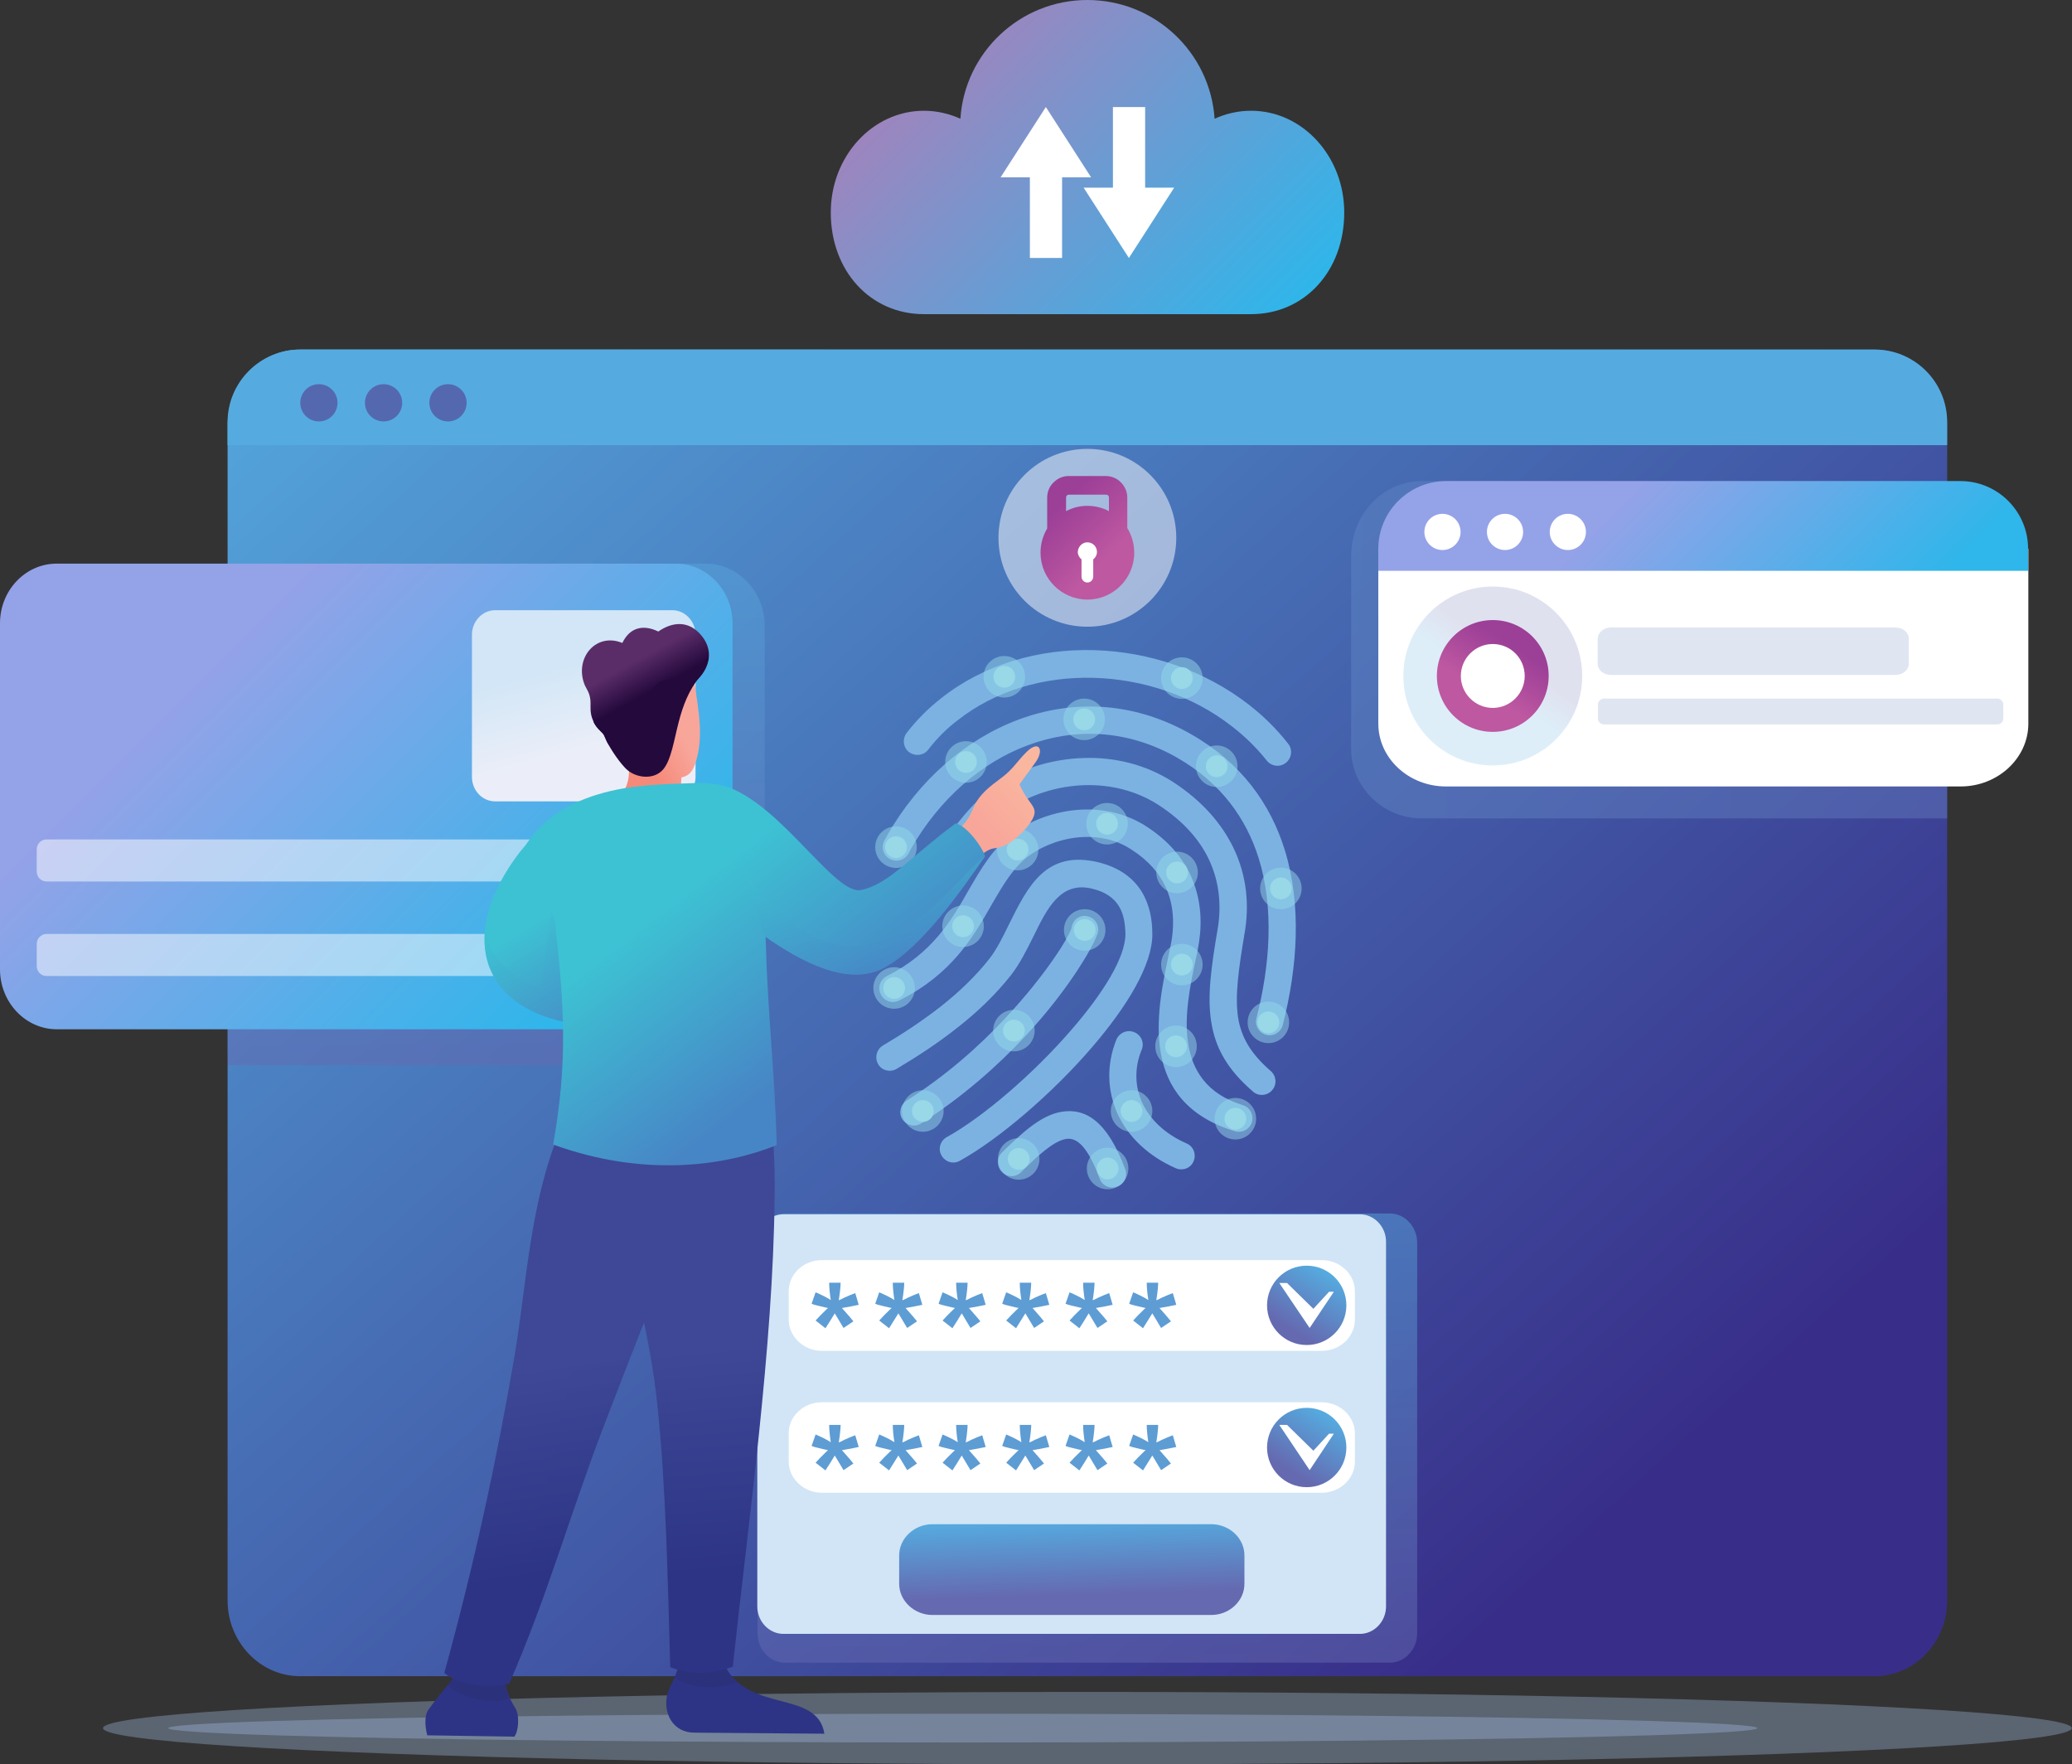
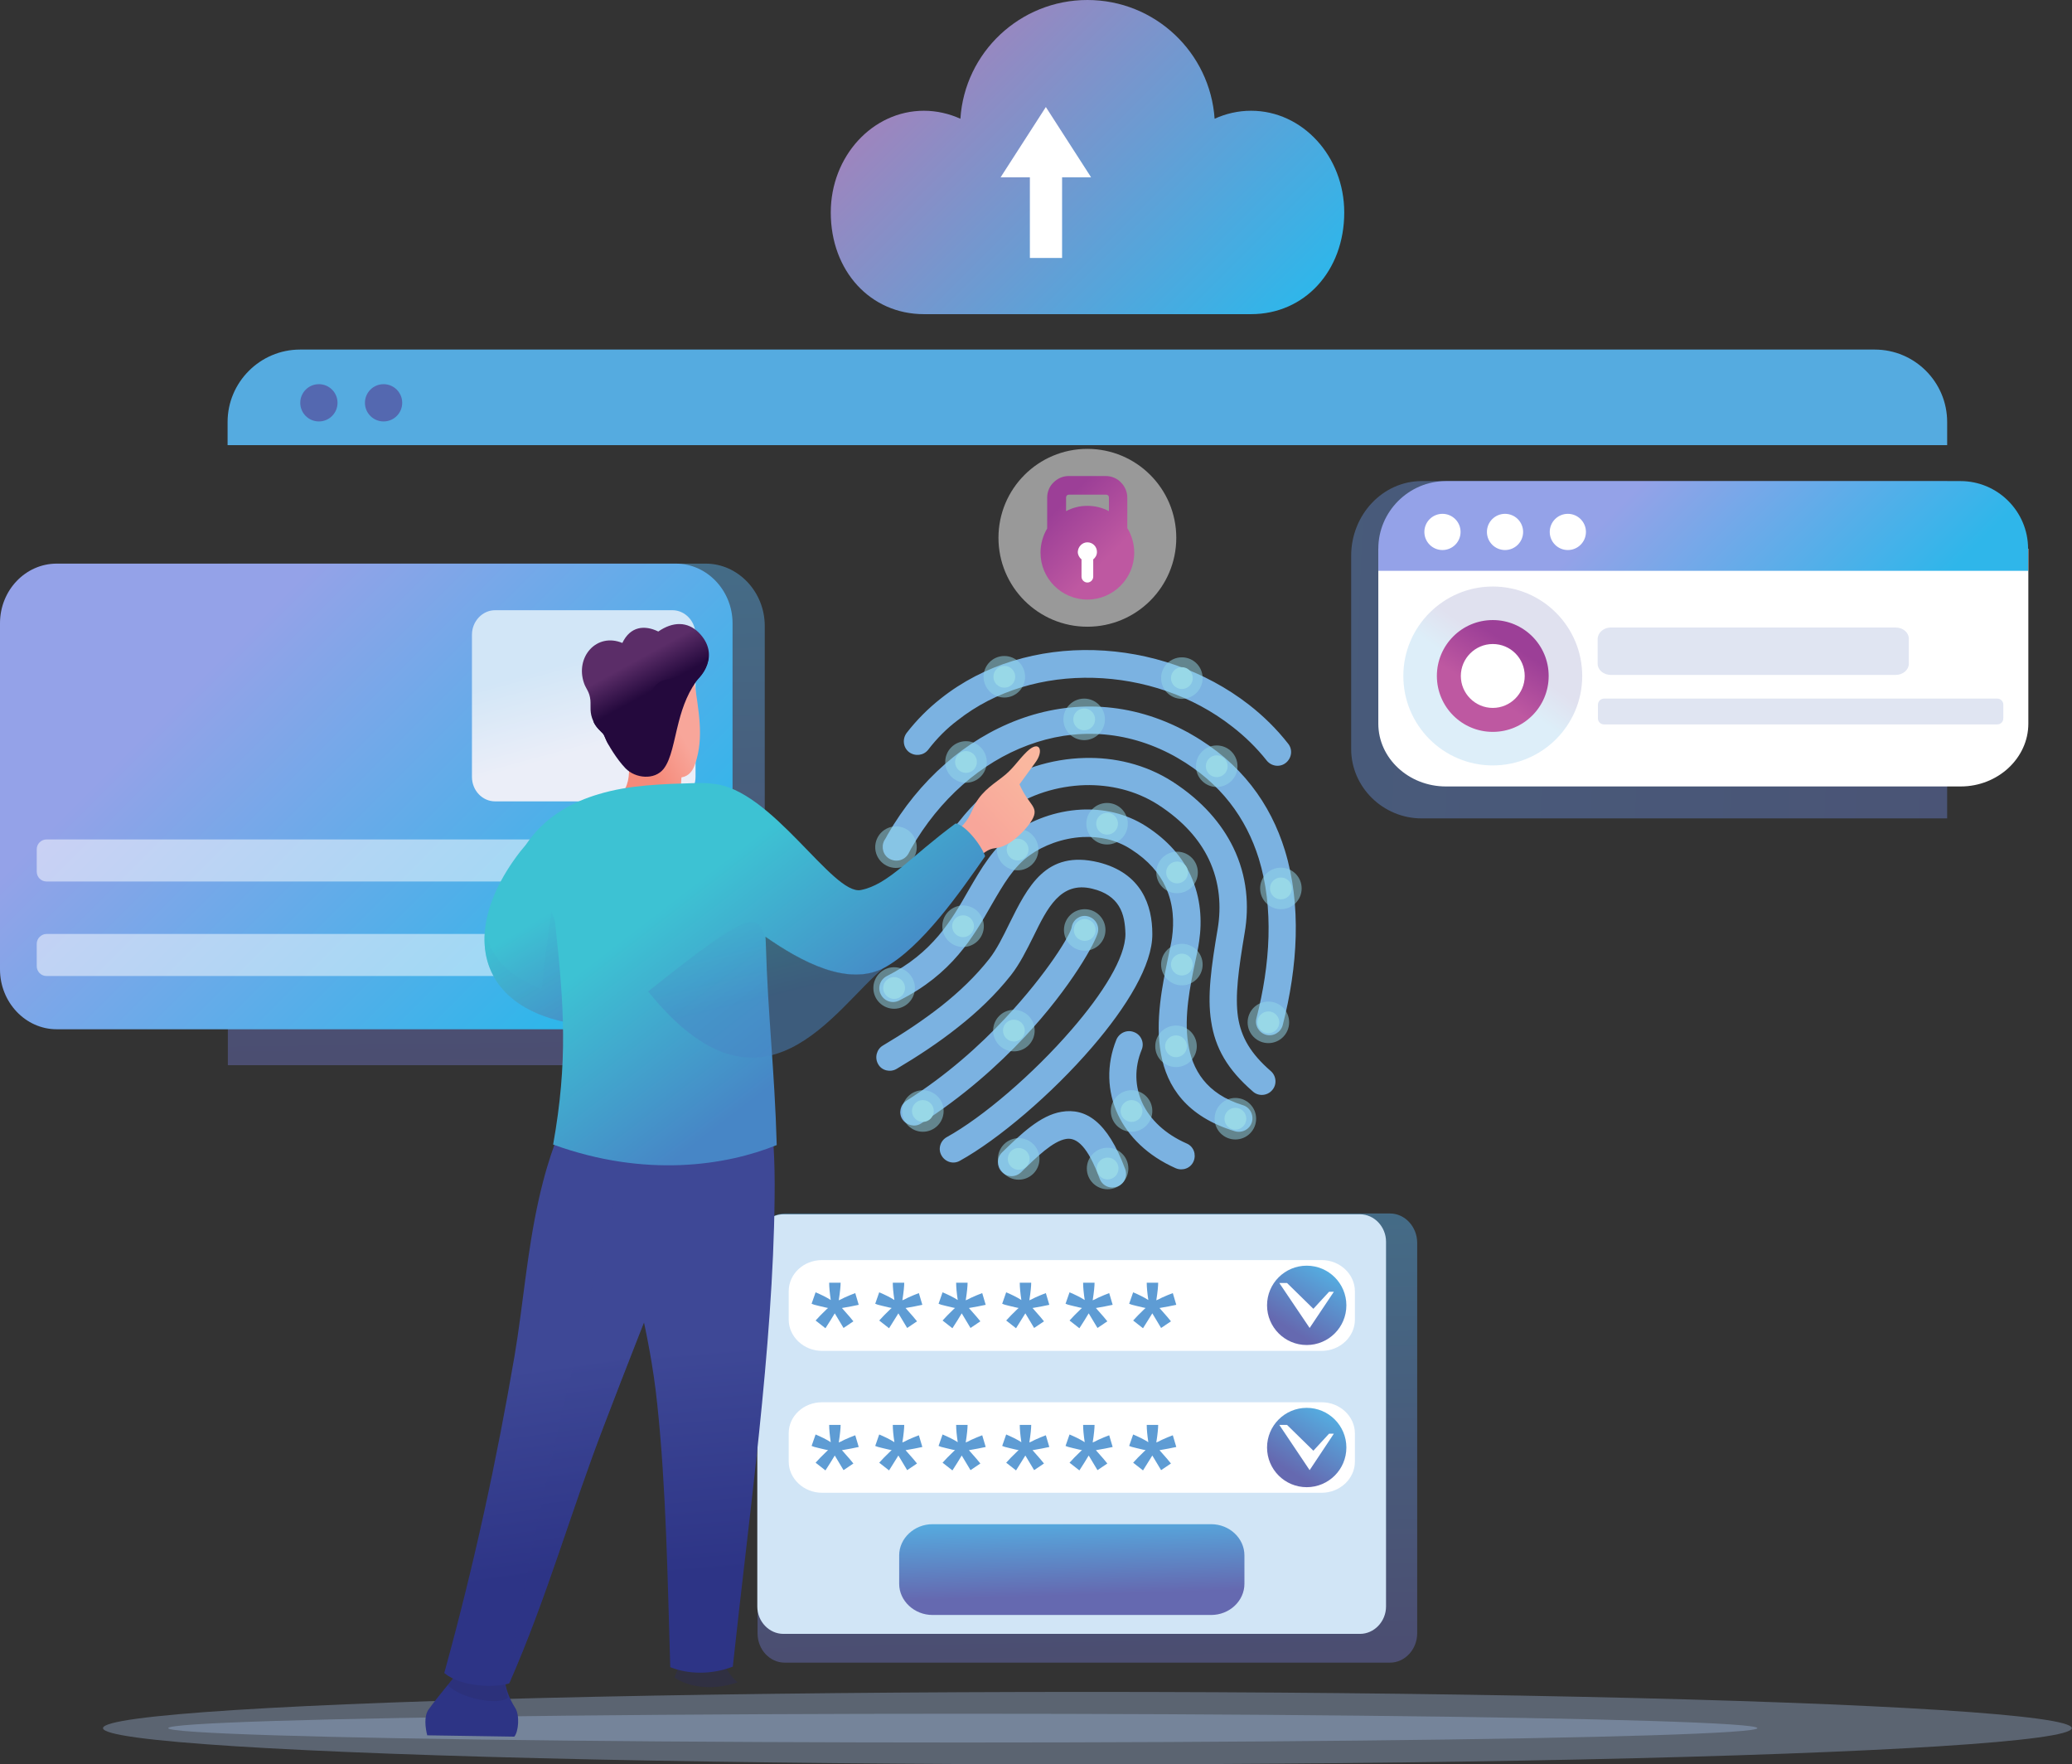
<svg xmlns="http://www.w3.org/2000/svg" version="1.1" id="Layer_1" x="0px" y="0px" width="778.4px" height="662.7px" viewBox="0 0 778.4 662.7" style="enable-background:new 0 0 778.4 662.7;" xml:space="preserve">
  <rect x="0" y="0" width="778.4" height="662.7" fill="#333333" stroke="none" />
  <style type="text/css">
	.st0{fill:url(#SVGID_1_);}
	.st1{fill:#55ABE0;}
	.st2{fill:#5468B0;}
	.st3{fill:#7BB2E1;}
	.st4{opacity:0.5;fill:#95D8EB;enable-background:new    ;}
	.st5{fill:#98D8E7;}
	.st6{opacity:0.35;fill:#A7C1E5;enable-background:new    ;}
	.st7{fill:url(#SVGID_2_);}
	.st8{fill:#FFFFFF;}
	.st9{opacity:0.5;fill:#FFFFFF;enable-background:new    ;}
	.st10{fill:url(#SVGID_3_);}
	.st11{opacity:0.5;fill:url(#SVGID_4_);enable-background:new    ;}
	.st12{fill:#D1E5F6;}
	.st13{fill:url(#SVGID_5_);}
	.st14{fill:#5E9CD4;}
	.st15{fill:url(#SVGID_6_);}
	.st16{fill:url(#SVGID_7_);}
	.st17{opacity:0.5;fill:url(#SVGID_8_);enable-background:new    ;}
	.st18{fill:url(#SVGID_9_);}
	.st19{opacity:0.2;fill:#6481C1;enable-background:new    ;}
	.st20{opacity:0.2;fill:url(#SVGID_10_);enable-background:new    ;}
	.st21{fill:url(#SVGID_11_);}
	.st22{opacity:0.5;fill:url(#SVGID_12_);enable-background:new    ;}
	.st23{fill:url(#SVGID_13_);}
	.st24{fill:url(#SVGID_14_);}
	.st25{fill:url(#SVGID_15_);}
	.st26{opacity:0.5;fill:url(#SVGID_16_);enable-background:new    ;}
	.st27{fill:url(#SVGID_17_);}
	.st28{fill:url(#SVGID_18_);}
	.st29{fill:url(#SVGID_19_);}
	.st30{fill:#24093D;}
	.st31{fill:#2D3485;}
	.st32{opacity:0.3;fill:#282865;enable-background:new    ;}
	.st33{fill:url(#SVGID_20_);}
	.st34{opacity:0.5;fill:url(#SVGID_21_);enable-background:new    ;}
	.st35{fill:url(#SVGID_22_);}
	.st36{fill:url(#SVGID_23_);}
	.st37{opacity:0.5;fill:url(#SVGID_24_);enable-background:new    ;}
</style>
  <g>
    <g>
      <linearGradient id="SVGID_1_" gradientUnits="userSpaceOnUse" x1="833.161" y1="-250.284" x2="360.495" y2="271.219" gradientTransform="matrix(1 0 0 -1 -242 331.7)">
        <stop offset="0" style="stop-color:#382E89" />
        <stop offset="1" style="stop-color:#55ACE0" />
      </linearGradient>
-       <path class="st0" d="M112.7,131.3h591.6c14.9,0,27.2,12.8,27.2,28.4v441.5c0,15.6-12.2,28.4-27.2,28.4H112.7    c-14.9,0-27.2-12.8-27.2-28.4V159.7C85.6,144.1,97.8,131.3,112.7,131.3z" />
      <g>
        <path class="st1" d="M704.3,131.3H112.7c-14.9,0-27.2,12.2-27.2,27.2v8.7h646v-8.7C731.5,143.5,719.3,131.3,704.3,131.3z" />
        <g>
-           <circle class="st2" cx="168.3" cy="151.3" r="7" />
          <circle class="st2" cx="144.1" cy="151.3" r="7" />
          <circle class="st2" cx="119.8" cy="151.3" r="7" />
        </g>
      </g>
    </g>
    <g>
      <path class="st3" d="M337.8,375.8c-2.5,1.3-5.6,0.3-6.9-2.3c-1.3-2.5-0.3-5.6,2.3-6.9c17.1-8.6,24.3-21,30.6-32.1l0,0    c4.9-8.4,9.3-16.2,17.2-21.8c6.4-4.6,15.5-8.1,25.2-8.6c8.1-0.4,16.6,1.3,24.3,6.2c8.4,5.4,13.7,11.8,16.8,18.5    c3.9,8.5,4.3,17.2,3.2,24.7c-0.3,2.3-0.9,5.1-1.6,8.3c-3.5,16.9-9.4,44.9,18,53.3c2.7,0.8,4.2,3.7,3.4,6.4    c-0.8,2.7-3.7,4.2-6.4,3.4c-36.4-11.1-29.3-44.8-25.1-65.1c0.6-2.9,1.2-5.5,1.5-7.6c0.8-5.8,0.6-12.6-2.4-19    c-2.3-5.1-6.4-10-13-14.2c-5.7-3.7-12.1-4.9-18.2-4.6c-7.6,0.4-14.8,3.2-19.8,6.8c-6.1,4.3-10,11.1-14.3,18.5l0,0    C365.6,352,357.6,365.9,337.8,375.8L337.8,375.8z M383.6,440.3c5.9-5.8,12-11.7,16.9-12.5c4-0.7,8.2,2.9,12.6,14.9    c1,2.7,3.9,4,6.6,3s4-3.9,3-6.6c-6.7-18-14.9-23-23.9-21.5c-8,1.3-15.3,8.4-22.4,15.3c-2,2-2,5.2-0.1,7.2    C378.3,442.3,381.5,442.3,383.6,440.3L383.6,440.3z M419.4,390.5c-3.8,9.4-3.5,19.4,0.6,28.2c3.9,8.2,11.1,15.4,21.7,20.1    c2.6,1.1,5.6,0,6.7-2.6s0-5.6-2.6-6.7c-8.2-3.6-13.7-9-16.6-15.1c-2.9-6.2-3.1-13.3-0.3-20.1c1.1-2.6-0.2-5.6-2.8-6.6    C423.5,386.6,420.5,387.9,419.4,390.5L419.4,390.5z M402.6,348.3c-0.4,2.6-8.9,17-24.9,34.1c-9.7,10.4-22.1,21.5-37.1,31    c-2.4,1.5-3.1,4.7-1.6,7s4.7,3.1,7,1.6c15.8-10.1,28.8-21.7,39-32.6c17.5-18.7,26.9-36,27.5-39.4c0.5-2.8-1.4-5.4-4.2-5.9    C405.7,343.6,403,345.5,402.6,348.3L402.6,348.3z M336.8,401.5c7.9-4.7,15.7-9.8,23-15.6c7.4-5.8,14.2-12.3,19.9-19.5l0,0    c3.4-4.3,6-9.6,8.6-14.8c5.1-10.4,10.1-20.7,22-17.8c5.1,1.2,8.2,3.6,10,6.5c1.9,3,2.4,6.8,2.5,10.5c0,8.9-8.5,22.4-20.2,35.9    c-14.5,16.8-33.5,33-46.9,40.4c-2.5,1.4-3.4,4.5-2,6.9c1.4,2.5,4.5,3.4,6.9,2c14.3-7.9,34.5-25,49.7-42.7    c13-15.1,22.7-30.9,22.6-42.5c0-5.4-1-11-4-15.9c-3.1-5-8.2-9-16.2-11c-19.8-4.8-26.6,9.1-33.6,23.2c-2.3,4.7-4.6,9.4-7.4,13l0,0    c-5.2,6.6-11.4,12.5-18.1,17.8c-6.9,5.4-14.3,10.3-21.9,14.8c-2.4,1.4-3.2,4.6-1.8,7C331.2,402.1,334.4,402.9,336.8,401.5    L336.8,401.5z M348.7,281.6c-1.7,2.2-4.9,2.6-7.2,0.9c-2.2-1.7-2.6-4.9-0.9-7.2c3.8-4.9,8.1-9.2,12.8-12.9    c16.2-12.9,36.9-18.8,57.7-18.2c20.7,0.6,41.5,7.6,58.1,20.5c5.4,4.2,10.4,9.1,14.7,14.6c1.8,2.2,1.4,5.4-0.8,7.2    c-2.2,1.8-5.4,1.4-7.2-0.8c-3.8-4.8-8.2-9.1-13-12.8c-14.8-11.6-33.5-17.8-52.1-18.3c-18.5-0.5-36.8,4.7-51.1,16    C355.7,273.6,352,277.3,348.7,281.6L348.7,281.6z M341.3,320.6c0.4-0.7,0.7-1.3,1-1.9l0,0c10.6-18.5,26.3-32.3,43.9-38.8    c17.4-6.5,36.6-5.9,54.8,4c0.5,0.3,1,0.6,1.4,0.8l0,0c16.3,9.4,25.8,22.7,30.5,37.8c5.7,18.5,4.3,39.8-0.9,60    c-0.7,2.7,1,5.5,3.7,6.2s5.5-1,6.2-3.7c5.6-21.9,7.1-45.1,0.8-65.6c-5.4-17.5-16.4-32.9-35.2-43.6l0,0c-0.6-0.4-1.1-0.6-1.6-0.9    c-21-11.4-43.2-12.1-63.3-4.6c-19.8,7.4-37.4,22.7-49.2,43.3l0,0c-0.4,0.8-0.8,1.5-1.2,2.1c-1.3,2.5-0.4,5.6,2,6.9    C336.8,324,339.9,323.1,341.3,320.6L341.3,320.6z M337.6,350.3c9.5-6.1,16.2-15.5,22.9-24.9c5.9-8.2,11.8-16.5,19.3-21.8    c6.9-4.9,17.1-8.4,27.9-8.7c9.2-0.2,18.8,1.9,27.3,7.3c9.6,6.2,15.6,13.2,19.1,20.5c4.2,8.8,4.7,17.9,3.4,25.9    c-2.5,14.7-4,25.6-2.5,35c1.5,10,6.1,18.1,15.7,26.4c2.1,1.9,5.4,1.6,7.2-0.5c1.9-2.1,1.6-5.4-0.5-7.2    c-7.6-6.6-11.1-12.7-12.3-20.2c-1.2-8.1,0.2-18.1,2.5-31.8c1.7-9.9,1-21.1-4.3-32c-4.3-8.8-11.5-17.4-22.8-24.7    c-10.3-6.6-22-9.2-33-8.9c-12.9,0.3-25.2,4.5-33.6,10.5c-8.9,6.3-15.3,15.3-21.7,24.2c-6.2,8.6-12.3,17.2-20.1,22.2    c-2.4,1.5-3.1,4.7-1.5,7.1C332.1,351.1,335.2,351.8,337.6,350.3z" />
      <g>
        <circle class="st4" cx="335.9" cy="371.1" r="7.8" />
        <circle class="st5" cx="335.9" cy="371.1" r="4.1" />
      </g>
      <g>
        <circle class="st4" cx="361.8" cy="347.9" r="7.8" />
        <circle class="st5" cx="361.8" cy="347.9" r="4.1" />
      </g>
      <g>
        <circle class="st4" cx="382.3" cy="319.1" r="7.8" />
        <circle class="st5" cx="382.3" cy="319.1" r="4.1" />
      </g>
      <g>
        <circle class="st4" cx="415.9" cy="309.4" r="7.8" />
        <circle class="st5" cx="415.9" cy="309.4" r="4.1" />
      </g>
      <g>
        <circle class="st4" cx="442.2" cy="327.7" r="7.8" />
        <circle class="st5" cx="442.2" cy="327.7" r="4.1" />
      </g>
      <g>
        <circle class="st4" cx="444" cy="362.3" r="7.8" />
        <circle class="st5" cx="444" cy="362.3" r="4.1" />
      </g>
      <g>
        <circle class="st4" cx="441.8" cy="393" r="7.8" />
        <circle class="st5" cx="441.8" cy="393" r="4.1" />
      </g>
      <g>
        <circle class="st4" cx="464.1" cy="420.2" r="7.8" />
        <circle class="st5" cx="464.1" cy="420.2" r="4.1" />
      </g>
      <g>
        <circle class="st4" cx="336.6" cy="318.2" r="7.8" />
-         <circle class="st5" cx="336.6" cy="318.2" r="4.1" />
      </g>
      <g>
        <circle class="st4" cx="362.9" cy="286.2" r="7.8" />
        <circle class="st5" cx="362.9" cy="286.2" r="4.1" />
      </g>
      <g>
        <circle class="st4" cx="407.3" cy="270.2" r="7.8" />
        <circle class="st5" cx="407.3" cy="270.2" r="4.1" />
      </g>
      <g>
        <circle class="st4" cx="457.1" cy="287.8" r="7.8" />
        <circle class="st5" cx="457.1" cy="287.8" r="4.1" />
      </g>
      <g>
        <circle class="st4" cx="481.2" cy="333.7" r="7.8" />
        <circle class="st5" cx="481.2" cy="333.7" r="4.1" />
      </g>
      <g>
        <circle class="st4" cx="476.5" cy="384" r="7.8" />
        <circle class="st5" cx="476.5" cy="384" r="4.1" />
      </g>
      <g>
        <circle class="st4" cx="425.1" cy="417.3" r="7.8" />
        <circle class="st5" cx="425.1" cy="417.3" r="4.1" />
      </g>
      <g>
        <circle class="st4" cx="382.7" cy="435.3" r="7.8" />
        <circle class="st5" cx="382.7" cy="435.3" r="4.1" />
      </g>
      <g>
        <circle class="st4" cx="416.1" cy="438.9" r="7.8" />
        <circle class="st5" cx="416.1" cy="438.9" r="4.1" />
      </g>
      <g>
        <circle class="st4" cx="346.7" cy="417.3" r="7.8" />
        <circle class="st5" cx="346.7" cy="417.3" r="4.1" />
      </g>
      <g>
        <circle class="st4" cx="407.5" cy="349.3" r="7.8" />
        <circle class="st5" cx="407.5" cy="349.3" r="4.1" />
      </g>
      <g>
        <circle class="st4" cx="380.9" cy="387.1" r="7.8" />
        <circle class="st5" cx="380.9" cy="387.1" r="4.1" />
      </g>
      <g>
        <circle class="st4" cx="377.3" cy="254.2" r="7.8" />
        <circle class="st5" cx="377.3" cy="254.2" r="4.1" />
      </g>
      <g>
        <circle class="st4" cx="444" cy="254.7" r="7.8" />
        <circle class="st5" cx="444" cy="254.7" r="4.1" />
      </g>
    </g>
    <g>
      <ellipse class="st6" cx="408.5" cy="649.1" rx="369.8" ry="13.6" />
      <ellipse class="st6" cx="361.7" cy="649.1" rx="298.5" ry="5.4" />
    </g>
    <g>
      <linearGradient id="SVGID_2_" gradientUnits="userSpaceOnUse" x1="351.767" y1="23.334" x2="465.333" y2="136.9">
        <stop offset="0" style="stop-color:#9D85BE" />
        <stop offset="1" style="stop-color:#2FB6EA" />
      </linearGradient>
      <path class="st7" d="M456.3,44.6c4.2-1.9,8.8-3,13.7-3c19.3,0,35,17.1,35,38.2c0,22-14.9,38.2-35,38.2H347.1    c-20.1,0-35-16.2-35-38.2c0-21.1,15.7-38.2,35-38.2c4.8,0,9.5,1.1,13.7,3C362.4,19.7,383.2,0,408.5,0    C433.9,0,454.6,19.7,456.3,44.6z" />
      <polygon class="st8" points="399,66.6 399,96.9 386.9,96.9 386.9,66.6 375.9,66.6 392.9,40.2 409.9,66.6   " />
-       <polygon class="st8" points="418.1,70.5 418.1,40.2 430.2,40.2 430.2,70.5 441.1,70.5 424.1,96.9 407.1,70.5   " />
    </g>
    <g>
      <circle class="st9" cx="408.5" cy="202" r="33.4" />
      <g>
        <linearGradient id="SVGID_3_" gradientUnits="userSpaceOnUse" x1="640.108" y1="141.558" x2="658.821" y2="122.844" gradientTransform="matrix(1 0 0 -1 -242 331.7)">
          <stop offset="0" style="stop-color:#9C3F97" />
          <stop offset="1" style="stop-color:#BE58A1" />
        </linearGradient>
        <path class="st10" d="M408.5,190c2.9,0,5.7,0.7,8.1,2v-5.1c0-0.3-0.1-0.6-0.3-0.8c-0.2-0.2-0.5-0.3-0.8-0.3h-13.9     c-0.3,0-0.6,0.1-0.8,0.3c-0.2,0.2-0.3,0.5-0.3,0.8v5.1C402.9,190.7,405.6,190,408.5,190L408.5,190z M423.6,198.5     c1.6,2.7,2.5,5.8,2.5,9.1c0,9.7-7.9,17.6-17.6,17.6s-17.6-7.9-17.6-17.6c0-3.3,0.9-6.4,2.5-9.1v-11.6c0-2.2,0.9-4.3,2.4-5.7     c1.5-1.5,3.5-2.4,5.7-2.4h13.9c2.2,0,4.3,0.9,5.7,2.4c1.5,1.5,2.4,3.5,2.4,5.7v11.6H423.6z" />
        <path class="st8" d="M408.5,203.7c2,0,3.6,1.6,3.6,3.6c0,1.1-0.5,2.1-1.4,2.8v6.5c0,1.2-1,2.2-2.2,2.2l0,0c-1.2,0-2.2-1-2.2-2.2     v-6.5c-0.8-0.6-1.4-1.7-1.4-2.8C405,205.3,406.6,203.7,408.5,203.7z" />
      </g>
    </g>
    <g>
      <linearGradient id="SVGID_4_" gradientUnits="userSpaceOnUse" x1="652.037" y1="-290.427" x2="648.612" y2="-107.749" gradientTransform="matrix(1 0 0 -1 -242 331.7)">
        <stop offset="0" style="stop-color:#6569B0" />
        <stop offset="1" style="stop-color:#55ACE0" />
      </linearGradient>
      <path class="st11" d="M294.8,455.8h227.4c5.6,0,10.2,5,10.2,11v146.7c0,6-4.6,11-10.2,11H294.8c-5.6,0-10.2-4.9-10.2-11V466.8    C284.6,460.8,289.2,455.8,294.8,455.8z" />
      <g>
        <path class="st12" d="M294.3,456.1h216.6c5.4,0,9.8,4.7,9.8,10.3v137c0,5.6-4.4,10.3-9.8,10.3H294.3c-5.3,0-9.8-4.6-9.8-10.3     v-137C284.6,460.7,289,456.1,294.3,456.1z" />
        <g>
          <g>
            <path class="st8" d="M308.8,526.7h187.7c6.9,0,12.5,5.3,12.5,11.7V549c0,6.4-5.6,11.7-12.5,11.7H308.8       c-6.8,0-12.5-5.3-12.5-11.7v-10.7C296.3,531.9,301.9,526.7,308.8,526.7z" />
            <g>
              <linearGradient id="SVGID_5_" gradientUnits="userSpaceOnUse" x1="727.159" y1="-221.268" x2="740.856" y2="-199.157" gradientTransform="matrix(1 0 0 -1 -242 331.7)">
                <stop offset="0" style="stop-color:#6569B0" />
                <stop offset="1" style="stop-color:#55ACE0" />
              </linearGradient>
              <circle class="st13" cx="490.9" cy="543.7" r="14.9" />
              <polygon class="st8" points="483.5,535.2 493.4,544.9 499.3,538.5 501.1,538.5 492,552.2 480.6,535.2       " />
            </g>
            <g>
              <path class="st14" d="M310.1,552.3l-3.7-2.9c1.2-1.3,2.4-2.6,3.7-3.8c0.5-0.5,0.8-0.8,1-0.9c-0.4-0.1-1.6-0.3-3.5-0.8        c-1.4-0.3-2.3-0.6-2.7-0.8l1.5-4.3c2.1,0.9,4,1.8,5.7,2.9c-0.4-2.7-0.6-4.8-0.6-6.5h4.3c0,1.2-0.2,3.4-0.7,6.6        c0.3-0.1,1-0.4,2.1-1c1.5-0.7,2.8-1.2,4.1-1.7l1.3,4.4c-1.8,0.4-3.9,0.8-6.3,1.2l2.9,3.3c0.6,0.7,1,1.2,1.4,1.7l-3.7,2.5        l-3.3-5.5C312.6,548.4,311.4,550.3,310.1,552.3z" />
              <path class="st14" d="M334,552.3l-3.7-2.9c1.2-1.3,2.4-2.6,3.7-3.8c0.5-0.5,0.8-0.8,1-0.9c-0.4-0.1-1.6-0.3-3.5-0.8        c-1.4-0.3-2.3-0.6-2.7-0.8l1.5-4.3c2.1,0.9,4,1.8,5.7,2.9c-0.4-2.7-0.6-4.8-0.6-6.5h4.3c0,1.2-0.2,3.4-0.7,6.6        c0.3-0.1,1-0.4,2.1-1c1.5-0.7,2.8-1.2,4.1-1.7l1.3,4.4c-1.8,0.4-3.9,0.8-6.3,1.2l2.9,3.3c0.6,0.7,1,1.2,1.4,1.7l-3.7,2.5        l-3.3-5.5C336.4,548.4,335.3,550.3,334,552.3z" />
              <path class="st14" d="M357.8,552.3l-3.7-2.9c1.2-1.3,2.4-2.6,3.7-3.8c0.5-0.5,0.8-0.8,1-0.9c-0.4-0.1-1.6-0.3-3.5-0.8        c-1.4-0.3-2.3-0.6-2.7-0.8l1.5-4.3c2.1,0.9,4,1.8,5.7,2.9c-0.4-2.7-0.6-4.8-0.6-6.5h4.3c0,1.2-0.2,3.4-0.7,6.6        c0.3-0.1,1-0.4,2.1-1c1.5-0.7,2.8-1.2,4.1-1.7l1.3,4.4c-1.8,0.4-3.9,0.8-6.3,1.2l2.9,3.3c0.6,0.7,1,1.2,1.4,1.7l-3.7,2.5        l-3.3-5.5C360.3,548.4,359.1,550.3,357.8,552.3z" />
              <path class="st14" d="M381.7,552.3l-3.7-2.9c1.2-1.3,2.4-2.6,3.7-3.8c0.5-0.5,0.8-0.8,1-0.9c-0.4-0.1-1.6-0.3-3.5-0.8        c-1.4-0.3-2.3-0.6-2.7-0.8l1.5-4.3c2.1,0.9,4,1.8,5.7,2.9c-0.4-2.7-0.6-4.8-0.6-6.5h4.3c0,1.2-0.2,3.4-0.7,6.6        c0.3-0.1,1-0.4,2.1-1c1.5-0.7,2.8-1.2,4.1-1.7l1.3,4.4c-1.8,0.4-3.9,0.8-6.3,1.2l2.9,3.3c0.6,0.7,1,1.2,1.4,1.7l-3.7,2.5        l-3.3-5.5C384.1,548.4,383,550.3,381.7,552.3z" />
              <path class="st14" d="M405.5,552.3l-3.7-2.9c1.2-1.3,2.4-2.6,3.7-3.8c0.5-0.5,0.8-0.8,1-0.9c-0.4-0.1-1.6-0.3-3.5-0.8        c-1.4-0.3-2.3-0.6-2.7-0.8l1.5-4.3c2.1,0.9,4,1.8,5.7,2.9c-0.4-2.7-0.6-4.8-0.6-6.5h4.3c0,1.2-0.2,3.4-0.7,6.6        c0.3-0.1,1-0.4,2.1-1c1.5-0.7,2.8-1.2,4.1-1.7l1.3,4.4c-1.8,0.4-3.9,0.8-6.3,1.2l2.9,3.3c0.6,0.7,1,1.2,1.4,1.7l-3.7,2.5        l-3.3-5.5C408,548.4,406.8,550.3,405.5,552.3z" />
              <path class="st14" d="M429.4,552.3l-3.7-2.9c1.2-1.3,2.4-2.6,3.7-3.8c0.5-0.5,0.8-0.8,1-0.9c-0.4-0.1-1.6-0.3-3.5-0.8        c-1.4-0.3-2.3-0.6-2.7-0.8l1.5-4.3c2.1,0.9,4,1.8,5.7,2.9c-0.4-2.7-0.6-4.8-0.6-6.5h4.3c0,1.2-0.2,3.4-0.7,6.6        c0.3-0.1,1-0.4,2.1-1c1.5-0.7,2.8-1.2,4.1-1.7l1.3,4.4c-1.8,0.4-3.9,0.8-6.3,1.2l2.9,3.3c0.6,0.7,1,1.2,1.4,1.7l-3.7,2.5        l-3.3-5.5C431.8,548.4,430.7,550.3,429.4,552.3z" />
            </g>
          </g>
          <g>
            <path class="st8" d="M308.8,473.3h187.7c6.9,0,12.5,5.3,12.5,11.7v10.7c0,6.4-5.6,11.7-12.5,11.7H308.8       c-6.8,0-12.5-5.3-12.5-11.7V485C296.3,478.5,301.9,473.3,308.8,473.3z" />
            <g>
              <linearGradient id="SVGID_6_" gradientUnits="userSpaceOnUse" x1="727.145" y1="-167.89" x2="740.842" y2="-145.779" gradientTransform="matrix(1 0 0 -1 -242 331.7)">
                <stop offset="0" style="stop-color:#6569B0" />
                <stop offset="1" style="stop-color:#55ACE0" />
              </linearGradient>
              <circle class="st15" cx="490.9" cy="490.3" r="14.9" />
              <polygon class="st8" points="483.5,481.9 493.4,491.6 499.3,485.2 501.1,485.2 492,498.8 480.6,481.9       " />
            </g>
            <g>
              <path class="st14" d="M310.1,498.9l-3.7-2.9c1.2-1.3,2.4-2.6,3.7-3.8c0.5-0.5,0.8-0.8,1-0.9c-0.4-0.1-1.6-0.3-3.5-0.8        c-1.4-0.3-2.3-0.6-2.7-0.8l1.5-4.3c2.1,0.9,4,1.8,5.7,2.9c-0.4-2.7-0.6-4.8-0.6-6.5h4.3c0,1.2-0.2,3.4-0.7,6.6        c0.3-0.1,1-0.4,2.1-1c1.5-0.7,2.8-1.2,4.1-1.7l1.3,4.4c-1.8,0.4-3.9,0.8-6.3,1.2l2.9,3.3c0.6,0.7,1,1.2,1.4,1.7l-3.7,2.5        l-3.3-5.5C312.6,495,311.4,496.9,310.1,498.9z" />
              <path class="st14" d="M334,498.9l-3.7-2.9c1.2-1.3,2.4-2.6,3.7-3.8c0.5-0.5,0.8-0.8,1-0.9c-0.4-0.1-1.6-0.3-3.5-0.8        c-1.4-0.3-2.3-0.6-2.7-0.8l1.5-4.3c2.1,0.9,4,1.8,5.7,2.9c-0.4-2.7-0.6-4.8-0.6-6.5h4.3c0,1.2-0.2,3.4-0.7,6.6        c0.3-0.1,1-0.4,2.1-1c1.5-0.7,2.8-1.2,4.1-1.7l1.3,4.4c-1.8,0.4-3.9,0.8-6.3,1.2l2.9,3.3c0.6,0.7,1,1.2,1.4,1.7l-3.7,2.5        l-3.3-5.5C336.4,495,335.3,496.9,334,498.9z" />
              <path class="st14" d="M357.8,498.9l-3.7-2.9c1.2-1.3,2.4-2.6,3.7-3.8c0.5-0.5,0.8-0.8,1-0.9c-0.4-0.1-1.6-0.3-3.5-0.8        c-1.4-0.3-2.3-0.6-2.7-0.8l1.5-4.3c2.1,0.9,4,1.8,5.7,2.9c-0.4-2.7-0.6-4.8-0.6-6.5h4.3c0,1.2-0.2,3.4-0.7,6.6        c0.3-0.1,1-0.4,2.1-1c1.5-0.7,2.8-1.2,4.1-1.7l1.3,4.4c-1.8,0.4-3.9,0.8-6.3,1.2l2.9,3.3c0.6,0.7,1,1.2,1.4,1.7l-3.7,2.5        l-3.3-5.5C360.3,495,359.1,496.9,357.8,498.9z" />
              <path class="st14" d="M381.7,498.9L378,496c1.2-1.3,2.4-2.6,3.7-3.8c0.5-0.5,0.8-0.8,1-0.9c-0.4-0.1-1.6-0.3-3.5-0.8        c-1.4-0.3-2.3-0.6-2.7-0.8l1.5-4.3c2.1,0.9,4,1.8,5.7,2.9c-0.4-2.7-0.6-4.8-0.6-6.5h4.3c0,1.2-0.2,3.4-0.7,6.6        c0.3-0.1,1-0.4,2.1-1c1.5-0.7,2.8-1.2,4.1-1.7l1.3,4.4c-1.8,0.4-3.9,0.8-6.3,1.2l2.9,3.3c0.6,0.7,1,1.2,1.4,1.7l-3.7,2.5        l-3.3-5.5C384.1,495,383,496.9,381.7,498.9z" />
              <path class="st14" d="M405.5,498.9l-3.7-2.9c1.2-1.3,2.4-2.6,3.7-3.8c0.5-0.5,0.8-0.8,1-0.9c-0.4-0.1-1.6-0.3-3.5-0.8        c-1.4-0.3-2.3-0.6-2.7-0.8l1.5-4.3c2.1,0.9,4,1.8,5.7,2.9c-0.4-2.7-0.6-4.8-0.6-6.5h4.3c0,1.2-0.2,3.4-0.7,6.6        c0.3-0.1,1-0.4,2.1-1c1.5-0.7,2.8-1.2,4.1-1.7l1.3,4.4c-1.8,0.4-3.9,0.8-6.3,1.2l2.9,3.3c0.6,0.7,1,1.2,1.4,1.7l-3.7,2.5        l-3.3-5.5C408,495,406.8,496.9,405.5,498.9z" />
              <path class="st14" d="M429.4,498.9l-3.7-2.9c1.2-1.3,2.4-2.6,3.7-3.8c0.5-0.5,0.8-0.8,1-0.9c-0.4-0.1-1.6-0.3-3.5-0.8        c-1.4-0.3-2.3-0.6-2.7-0.8l1.5-4.3c2.1,0.9,4,1.8,5.7,2.9c-0.4-2.7-0.6-4.8-0.6-6.5h4.3c0,1.2-0.2,3.4-0.7,6.6        c0.3-0.1,1-0.4,2.1-1c1.5-0.7,2.8-1.2,4.1-1.7l1.3,4.4c-1.8,0.4-3.9,0.8-6.3,1.2l2.9,3.3c0.6,0.7,1,1.2,1.4,1.7l-3.7,2.5        l-3.3-5.5C431.8,495,430.7,496.9,429.4,498.9z" />
            </g>
          </g>
        </g>
        <linearGradient id="SVGID_7_" gradientUnits="userSpaceOnUse" x1="644.957" y1="-267.479" x2="644.035" y2="-238.587" gradientTransform="matrix(1 0 0 -1 -242 331.7)">
          <stop offset="0" style="stop-color:#6569B0" />
          <stop offset="1" style="stop-color:#55ACE0" />
        </linearGradient>
        <path class="st16" d="M350.3,572.5H455c6.9,0,12.5,5.3,12.5,11.7v10.7c0,6.4-5.6,11.7-12.5,11.7H350.3c-6.8,0-12.5-5.3-12.5-11.7     v-10.7C337.8,577.8,343.5,572.5,350.3,572.5z" />
      </g>
    </g>
    <g>
      <linearGradient id="SVGID_8_" gradientUnits="userSpaceOnUse" x1="1213.985" y1="74.22" x2="23.866" y2="121.306" gradientTransform="matrix(1 0 0 -1 -242 331.7)">
        <stop offset="0" style="stop-color:#6569B0" />
        <stop offset="1" style="stop-color:#55ACE0" />
      </linearGradient>
      <path class="st17" d="M534.1,180.7h197.4v126.7H534.1c-14.5,0-26.5-11.7-26.5-26.1v-63.4v-9.1    C507.6,193.3,519.5,180.7,534.1,180.7z" />
      <g>
        <path class="st8" d="M762,206.1v65.7c0,13-11.5,23.6-25.4,23.6H543.2c-14,0-25.4-10.6-25.4-23.6v-65.7L762,206.1L762,206.1z" />
        <linearGradient id="SVGID_9_" gradientUnits="userSpaceOnUse" x1="858.572" y1="149.978" x2="932.986" y2="75.564" gradientTransform="matrix(1 0 0 -1 -242 331.7)">
          <stop offset="0" style="stop-color:#94A2E8" />
          <stop offset="1" style="stop-color:#2FB6EA" />
        </linearGradient>
        <path class="st18" d="M543.2,180.7h193.3c14,0,25.4,11.4,25.4,25.4v8.3H517.8v-8.3C517.8,192.1,529.3,180.7,543.2,180.7z" />
        <g>
          <circle class="st8" cx="541.9" cy="199.8" r="6.8" />
          <circle class="st8" cx="565.4" cy="199.8" r="6.8" />
          <circle class="st8" cx="589" cy="199.8" r="6.8" />
        </g>
        <g>
          <g>
            <path class="st19" d="M605.1,235.7h107.1c2.7,0,4.9,1.9,4.9,4.2v9.4c0,2.3-2.2,4.2-4.9,4.2H605.1c-2.7,0-4.9-1.9-4.9-4.2v-9.4       C600.3,237.6,602.5,235.7,605.1,235.7z" />
            <path class="st19" d="M602.6,262.4h147.7c1.3,0,2.3,1,2.3,2.3v5.1c0,1.3-1,2.3-2.3,2.3H602.6c-1.3,0-2.3-1-2.3-2.3v-5.1       C600.3,263.5,601.3,262.4,602.6,262.4z" />
          </g>
          <g>
            <linearGradient id="SVGID_10_" gradientUnits="userSpaceOnUse" x1="808.342" y1="85.678" x2="800.675" y2="74.748" gradientTransform="matrix(1 0 0 -1 -242 331.7)">
              <stop offset="0" style="stop-color:#6569B0" />
              <stop offset="1" style="stop-color:#55ACE0" />
            </linearGradient>
            <path class="st20" d="M560.8,220.3c18.6,0,33.6,15.1,33.6,33.6c0,18.6-15.1,33.6-33.6,33.6c-18.6,0-33.6-15.1-33.6-33.6       S542.3,220.3,560.8,220.3L560.8,220.3z M560.8,238.3c-8.7,0-15.7,7-15.7,15.7c0,8.7,7,15.7,15.7,15.7s15.7-7,15.7-15.7       C576.5,245.3,569.5,238.3,560.8,238.3z" />
            <linearGradient id="SVGID_11_" gradientUnits="userSpaceOnUse" x1="810.026" y1="89.285" x2="799.071" y2="71.873" gradientTransform="matrix(1 0 0 -1 -242 331.7)">
              <stop offset="0" style="stop-color:#9C3F97" />
              <stop offset="1" style="stop-color:#BE58A1" />
            </linearGradient>
            <path class="st21" d="M560.8,232.9c11.6,0,21,9.4,21,21s-9.4,21-21,21s-21-9.4-21-21C539.8,242.3,549.2,232.9,560.8,232.9       L560.8,232.9z M560.8,241.9c-6.6,0-12,5.4-12,12s5.4,12,12,12s12-5.4,12-12C572.8,247.3,567.5,241.9,560.8,241.9z" />
          </g>
        </g>
      </g>
    </g>
    <g>
      <linearGradient id="SVGID_12_" gradientUnits="userSpaceOnUse" x1="429.547" y1="-66.139" x2="426.757" y2="138.1" gradientTransform="matrix(1 0 0 -1 -242 331.7)">
        <stop offset="0" style="stop-color:#6569B0" />
        <stop offset="1" style="stop-color:#55ACE0" />
      </linearGradient>
      <path class="st22" d="M85.6,211.7h179.5c12.2,0,22.2,10.6,22.2,23.4v141.6c0,12.8-10,23.4-22.2,23.4H85.6V211.7z" />
      <g>
        <linearGradient id="SVGID_13_" gradientUnits="userSpaceOnUse" x1="326.07" y1="86.086" x2="457.949" y2="-45.793" gradientTransform="matrix(1 0 0 -1 -242 331.7)">
          <stop offset="0" style="stop-color:#94A2E8" />
          <stop offset="1" style="stop-color:#2FB6EA" />
        </linearGradient>
        <path class="st23" d="M21.3,211.7h232.6c11.7,0,21.3,10.1,21.3,22.4v130.1c0,12.3-9.6,22.4-21.3,22.4H21.3     C9.6,386.6,0,376.5,0,364.1v-130C0,221.7,9.6,211.7,21.3,211.7z" />
        <path class="st9" d="M17.5,350.8h240.1c2.1,0,3.7,1.7,3.7,3.7v8.4c0,2.1-1.7,3.7-3.7,3.7H17.5c-2.1,0-3.7-1.7-3.7-3.7v-8.4     C13.8,352.5,15.5,350.8,17.5,350.8z" />
        <path class="st9" d="M17.5,315.3h240.1c2.1,0,3.7,1.7,3.7,3.7v8.4c0,2.1-1.7,3.7-3.7,3.7H17.5c-2.1,0-3.7-1.7-3.7-3.7V319     C13.8,316.9,15.5,315.3,17.5,315.3z" />
        <linearGradient id="SVGID_14_" gradientUnits="userSpaceOnUse" x1="456.726" y1="83.24" x2="465.569" y2="51.036" gradientTransform="matrix(1 0 0 -1 -242 331.7)">
          <stop offset="0" style="stop-color:#D2E6F7" />
          <stop offset="1" style="stop-color:#EBEEF8" />
        </linearGradient>
        <path class="st24" d="M186,229.2h66.6c4.8,0,8.7,4.2,8.7,9.2v53.4c0,5-4,9.2-8.7,9.2H186c-4.8,0-8.7-4.1-8.7-9.2v-53.4     C177.3,233.4,181.2,229.2,186,229.2z" />
      </g>
    </g>
    <g>
      <linearGradient id="SVGID_15_" gradientUnits="userSpaceOnUse" x1="475.459" y1="-52.896" x2="449.655" y2="-10.166" gradientTransform="matrix(1 0 0 -1 -242 331.7)">
        <stop offset="0" style="stop-color:#4786C6" />
        <stop offset="1" style="stop-color:#3DC2D3" />
      </linearGradient>
      <path class="st25" d="M209.5,305.9c-5.2,4.8-10.4,9.3-14.1,14c-30.8,39.9-7.9,76.7,62.9,62.5C250.4,332.9,241.3,344.6,209.5,305.9    z" />
      <linearGradient id="SVGID_16_" gradientUnits="userSpaceOnUse" x1="477.025" y1="-55.118" x2="446.104" y2="-4.503" gradientTransform="matrix(1 0 0 -1 -242 331.7)">
        <stop offset="0" style="stop-color:#4786C6" />
        <stop offset="1" style="stop-color:#3DC2D3" />
      </linearGradient>
      <path class="st26" d="M182.2,349.5c-2.5,26,23.6,43.5,76.2,33c-6.1-38-12.8-40-30-56.2l-20.3,9.1c-1.7,12.2-3.4,23.9-4.6,36.2    C191.4,366.4,185.1,361.1,182.2,349.5z" />
      <linearGradient id="SVGID_17_" gradientUnits="userSpaceOnUse" x1="631.711" y1="38.708" x2="611.398" y2="19.692" gradientTransform="matrix(1 0 0 -1 -242 331.7)">
        <stop offset="0" style="stop-color:#FAB79F" />
        <stop offset="1" style="stop-color:#F8A69A" />
      </linearGradient>
      <path class="st27" d="M356.6,314.8c4.8-4.6,6.4-5.2,9-11.2c2.3-5.5,6.6-8.4,10.7-11.5c4.3-3.2,5.9-6.3,9.5-9.8    c4.8-4.6,6.5-0.3,3.1,4.2l-5.9,8.1c3.5,8.1,7.6,8.3,4.7,13.4c-1.8,3.1-5.9,7.1-8.6,8.7c-6.8,3.9-4.9-1-14.1,7.6    C359.8,320.7,359.4,320.4,356.6,314.8z" />
      <g>
        <linearGradient id="SVGID_18_" gradientUnits="userSpaceOnUse" x1="483.395" y1="48.677" x2="497.548" y2="56.637" gradientTransform="matrix(1 0 0 -1 -242 331.7)">
          <stop offset="0" style="stop-color:#F58A7A" />
          <stop offset="1" style="stop-color:#F8A69A" />
        </linearGradient>
        <path class="st28" d="M236.2,286c0.3,3.5,0.3,8.2-2.1,11.4c1.2,7.8,6.7,13.7,13.8,13.7c6.2-0.1,9.3-9.2,7.9-14.5     c0-1.6,0.1-3.1,0.2-4.6c2.9-0.5,4.3-2.5,5.2-5.2c3.4-10,1.1-20.3-0.3-30.5c-7.4,2.1-13.1-0.9-19.7-3.9c-3.2-1.5-4,0.6-4.7,3.3     s-1.3,3.7-4.4,6.4c4,16.1-0.3,11.1-2.2,8.2c-1.4-2.1-3.7-0.3-3.4,3c0.4,3.5,4,4.8,6.3,7.1c0.9,0.9,1.5,1.7,1.9,2.4     C235.3,283.8,235.3,284.9,236.2,286z" />
        <linearGradient id="SVGID_19_" gradientUnits="userSpaceOnUse" x1="481.458" y1="83.952" x2="487.703" y2="72.533" gradientTransform="matrix(1 0 0 -1 -242 331.7)">
          <stop offset="0" style="stop-color:#5B2D68" />
          <stop offset="1" style="stop-color:#24093D" />
        </linearGradient>
        <path class="st29" d="M233.7,280.6c-3.9,1-5-0.3-6.1-2.9c-1.1-2.7-1-1.9-2.8-3.9c-0.9-1-1.5-1.9-1.9-2.9     c-1.5-3.3-0.9-5.3-1.1-7.9c-0.3-3.2-1.7-4.3-2.4-6.4c-3.4-9.8,4.7-19.1,14.4-15.1c3-6.3,8.4-6.8,13.5-4.3     c5.5-3.8,11-3.8,15.2,0.4c8.1,8.2,1.6,17.2-3.5,19.9l-16.5,28.6L233.7,280.6z" />
        <path class="st30" d="M235,288.6c-3.3-3.4-6.7-9.1-7.4-10.9c-1.1-2.7-1-1.9-2.8-3.9c-0.9-1-1.5-1.9-1.9-2.9     c8.6,5.9,18.8,18.3,20.1-4c0.2-3.8,1.6-9.5,5.6-11.1c4.4-1.7,9.6-0.5,17.6-9.2c-0.2,2.9-1.5,5.5-3.2,7.5c-4.3,5.1-6.5,11.2-8,17     c-1.9,7.3-2.8,14-5.7,17.7C245.9,293.1,238.7,292.4,235,288.6z" />
      </g>
      <g>
        <g>
          <path class="st31" d="M160.5,651.8l32.7,0.5c1.6-1.8,2.1-8,0.4-10.7c-2.4-3.8-3.9-7.8-4-11.5l-12.3,0.6l-5.3-2.5      c-2.4,3.1-7.4,8.9-11,13.9C159.2,644.6,159.8,649.1,160.5,651.8z" />
          <path class="st32" d="M190.8,637.6c-0.6-2.3-1.1-4.8-1.2-7.5l-12.3,0.6l-5.3-2.5c-0.9,1.2-2.3,2.9-3.8,4.7      C172.9,638,187.6,640.8,190.8,637.6z" />
        </g>
        <linearGradient id="SVGID_20_" gradientUnits="userSpaceOnUse" x1="463.431" y1="-178.767" x2="474.616" y2="-256.348" gradientTransform="matrix(1 0 0 -1 -242 331.7)">
          <stop offset="0" style="stop-color:#3E4896" />
          <stop offset="1" style="stop-color:#2D3486" />
        </linearGradient>
        <path class="st33" d="M213.5,416c-3,9.1-6.9,15.9-11.1,34.5c-4.5,20.2-5.8,39.2-9.1,58.8c-6.6,38.5-14.9,77.4-26.4,119.1     c6.6,5.5,19.7,5.5,24.4,3.9c14.2-32.3,22.9-63.8,35.5-96.6c17.1-44.9,35.8-89.9,50.7-132.5L213.5,416z" />
        <linearGradient id="SVGID_21_" gradientUnits="userSpaceOnUse" x1="475.383" y1="-176.937" x2="484.462" y2="-257.427" gradientTransform="matrix(1 0 0 -1 -242 331.7)">
          <stop offset="0" style="stop-color:#3E4896" />
          <stop offset="1" style="stop-color:#2D3486" />
        </linearGradient>
        <path class="st34" d="M240.7,415.3c-6.7,20.3-44.5,166.9-49.4,216.9c14.2-32.3,22.9-63.8,35.5-96.6     c17.1-44.9,35.8-89.9,50.7-132.5L240.7,415.3z" />
        <g>
-           <path class="st31" d="M254.9,625.5c-1,5-4.1,8.8-4.5,12.5c-0.8,6.3,2.8,12.7,10.3,12.8l49,0.4c-2.6-16.7-28.8-7.5-37.6-26      l-11.4,0.6L254.9,625.5z" />
          <path class="st32" d="M254.9,625.5c-0.3,1.6-0.9,3.1-1.5,4.6c4.6,3.2,13.5,5.3,23.7,1.8c-2-1.7-3.7-3.9-5-6.7l-11.4,0.6      L254.9,625.5z" />
        </g>
        <linearGradient id="SVGID_22_" gradientUnits="userSpaceOnUse" x1="507.862" y1="-174.54" x2="514.916" y2="-258.685" gradientTransform="matrix(1 0 0 -1 -242 331.7)">
          <stop offset="0" style="stop-color:#3E4896" />
          <stop offset="1" style="stop-color:#2D3486" />
        </linearGradient>
        <path class="st35" d="M288.5,411.8c2,12,2.7,23.5,2.5,38.4c-0.6,56.1-9.7,119.7-15.7,175.8c-8,3.1-16.8,2.9-23.5,0.2     c-1-32.5-1.5-67-4.9-98.9c-5.5-53.1-27.3-90.3-14.6-121.5l37.9-1.3L288.5,411.8z" />
      </g>
      <linearGradient id="SVGID_23_" gradientUnits="userSpaceOnUse" x1="547.14" y1="-64.373" x2="499.65" y2="-2.608" gradientTransform="matrix(1 0 0 -1 -242 331.7)">
        <stop offset="0" style="stop-color:#4786C6" />
        <stop offset="1" style="stop-color:#3DC2D3" />
      </linearGradient>
      <path class="st36" d="M198.9,315.4c-13.1,17.7,8,18.3,9.7,31.7c3.3,30.6,4.8,51.5-0.8,82.8c34.7,12.6,65,7.9,84,0.2    c-0.8-28.5-3.3-48-4.1-75.7l-0.1-2.5c13.2,9.2,31,18.9,44.6,11.6c14-7.6,28.5-28.4,37.9-41.9c-1.8-4.9-7.9-12-11.1-12.3    c-17.1,12.6-25.3,23-35.6,25c-10.6,2.1-33.5-38.1-55.6-39.9c-1.9-0.3-3.8-0.3-5.7-0.3c-13.6,0.4-25.6,0.7-37.2,4.2    C215.4,301.1,205.8,306.2,198.9,315.4z" />
      <linearGradient id="SVGID_24_" gradientUnits="userSpaceOnUse" x1="576.86" y1="-31.206" x2="565.608" y2="14.38" gradientTransform="matrix(1 0 0 -1 -242 331.7)">
        <stop offset="0" style="stop-color:#4786C6" />
        <stop offset="1" style="stop-color:#3DC2D3" />
      </linearGradient>
-       <path class="st37" d="M287.6,352.7v-0.9c13.2,9.2,31,18.9,44.6,11.6c14-7.6,28.5-28.4,37.9-41.9c-18.5,14.9-45.4,62.7-88.7,9    C284.2,339.8,284.4,343.6,287.6,352.7z" />
+       <path class="st37" d="M287.6,352.7v-0.9c13.2,9.2,31,18.9,44.6,11.6c-18.5,14.9-45.4,62.7-88.7,9    C284.2,339.8,284.4,343.6,287.6,352.7z" />
    </g>
  </g>
</svg>